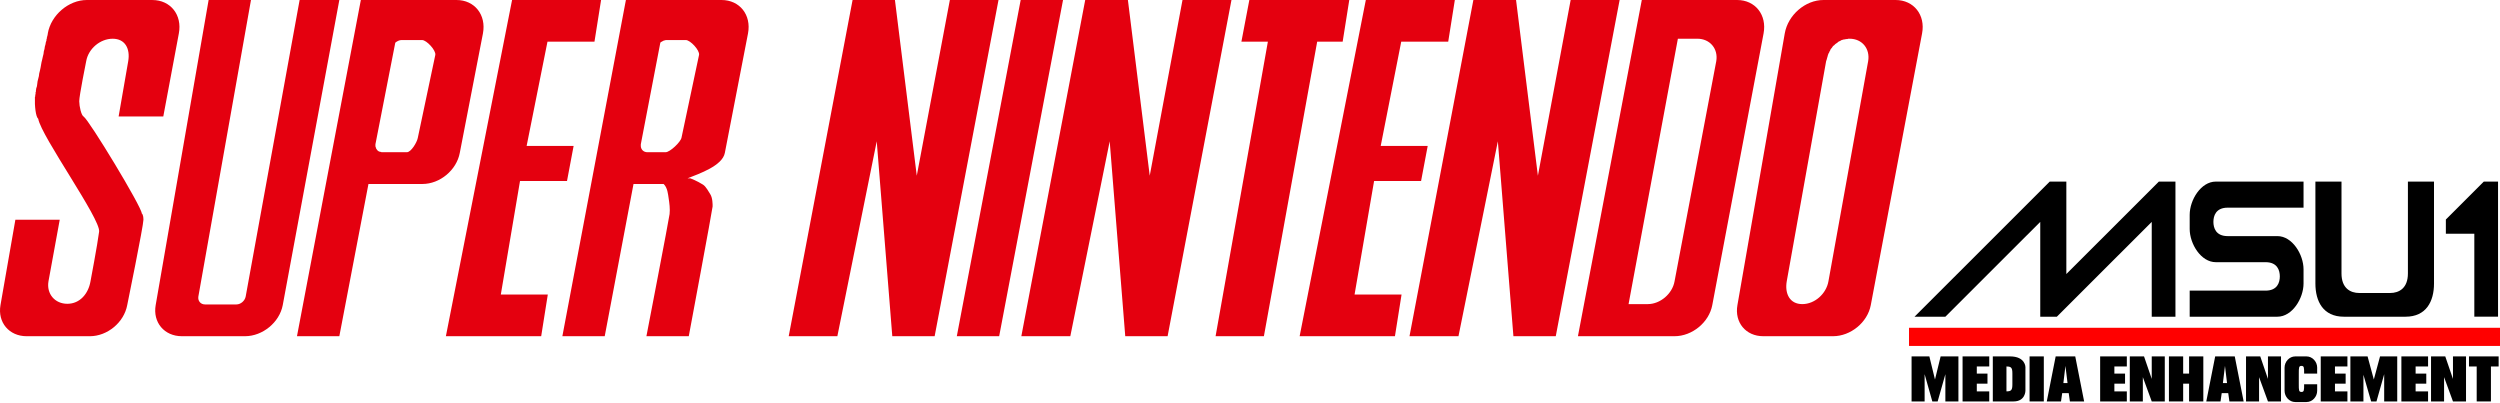
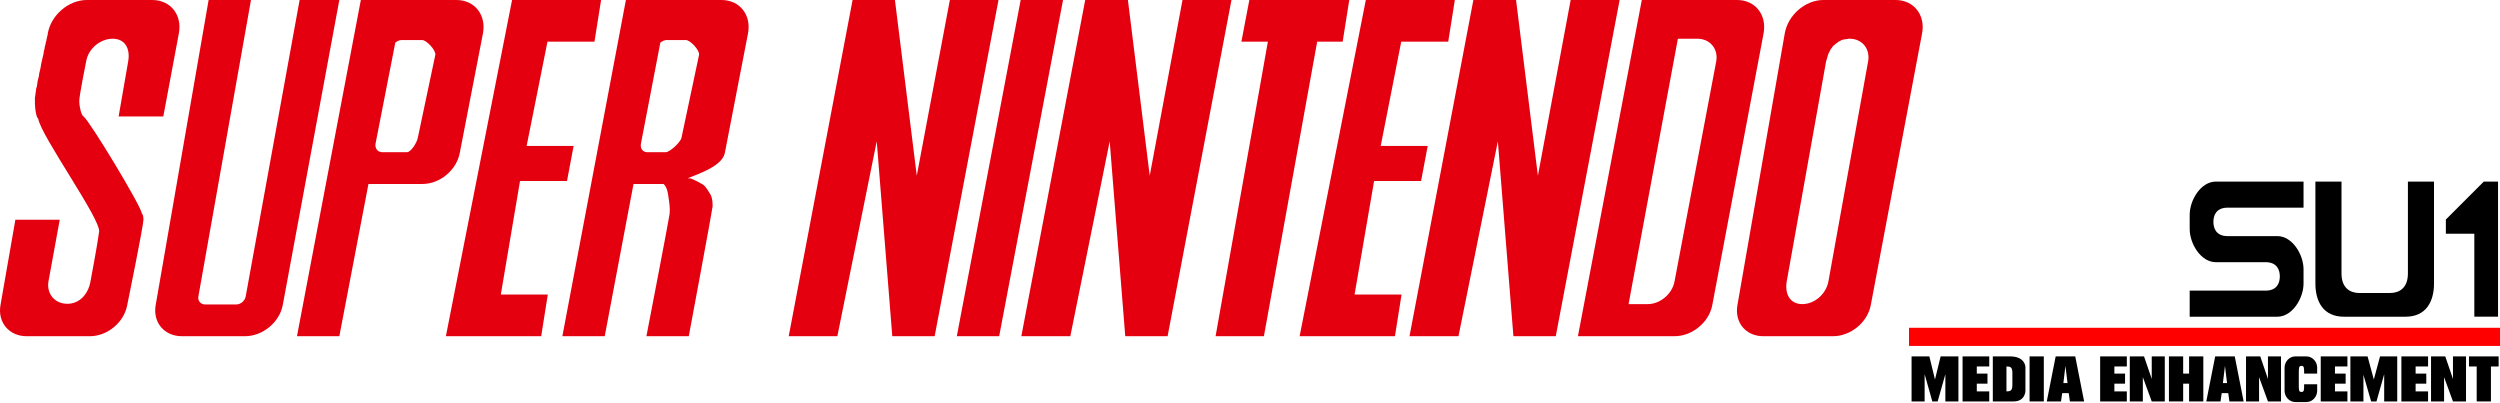
<svg xmlns="http://www.w3.org/2000/svg" xmlns:ns1="http://sodipodi.sourceforge.net/DTD/sodipodi-0.dtd" xmlns:ns2="http://www.inkscape.org/namespaces/inkscape" height="604.666" viewBox="0 0 993.65 159.985" width="3755.526" version="1.1" id="svg10" ns1:docname="snes-msu1.svg" ns2:version="1.4 (86a8ad7, 2024-10-11)">
  <defs id="defs14" />
  <ns1:namedview id="namedview12" pagecolor="#ffffff" bordercolor="#666666" borderopacity="1.0" ns2:pageshadow="2" ns2:pageopacity="0.0" ns2:pagecheckerboard="true" showgrid="false" ns2:zoom="0.54745358" ns2:cx="1854.0385" ns2:cy="278.56243" ns2:window-width="3840" ns2:window-height="2066" ns2:window-x="-11" ns2:window-y="-11" ns2:window-maximized="1" ns2:current-layer="svg10" ns2:showpageshadow="0" ns2:deskcolor="#d1d1d1" />
  <path d="M34.518 0c-7.216 0-14.231 5.932-15.52 13.284v.395l-.131.132v.395l-.132.263v.264l-.131.263v.395l-.132.263v.395l-.131.394-.132.395-.131.79-.263.92-.132.921-.263.921-.132 1.052-.262 1.052-.264 1.184-.263 1.052-.394 2.236-.263 1.184-.263 1.052-.132 1.052-.263 1.053-.263 1.052-.132 1.052-.131.92-.263.79-.132.92v.395l-.131.263v.658l-.132.395v.526l-.131.264v.263c-.136 3.215.311 7.604 1.315 8.418 1.275 7.08 24.879 39.858 24.2 44.85-.637 5.005-3.42 19.728-3.42 19.728-.854 4.965-4.241 8.944-9.206 8.944s-8.351-3.966-7.497-8.944l4.472-24.463H6.11L.19 121.27c-1.207 6.89 3.46 12.363 10.39 12.363h25.122c6.958 0 13.587-5.472 14.862-12.363 0 0 6.472-31.695 6.445-33.933-.028-2.252-.658-2.5-.658-2.5 0-2.577-21.005-37.247-23.148-38.536-.923-.542-1.683-3.975-1.71-6.05-.04-2.062 2.762-15.914 2.762-15.914.855-4.965 5.557-8.944 10.522-8.944s7.036 3.979 6.182 8.944l-3.815 21.964H64.9l6.182-33.012C72.479 5.937 67.776.006 60.56.006zm48.4 0L61.876 121.265c-1.207 6.891 3.459 12.364 10.39 12.364h25.122c6.958 0 13.705-5.473 14.993-12.364L134.871 0h-15.783L97.65 117.846c-.312 1.709-1.974 3.156-3.683 3.156H81.472c-1.75 0-2.915-1.434-2.63-3.156L99.754 0zm60.502 0-25.384 133.629h16.835l11.574-60.502h21.439c6.972 0 13.587-5.513 14.862-12.363l9.206-47.48C193.336 5.918 188.647 0 181.431 0h-21.176zm60.107 0-26.305 133.629H215.1l2.63-16.572h-18.676l7.628-45.113h18.677l2.63-13.942h-18.676l8.286-41.43h18.676L238.906 0zm45.244 0-25.253 133.629h16.835l11.443-60.502h11.969c1.573 1.465 1.755 4.168 1.973 5.524.312 1.967.638 4.478.394 6.445-.217 1.954-9.207 48.533-9.207 48.533h16.836s9.47-50.744 9.47-51.558c.027-.827.001-3.428-.921-4.866-.61-.923-1.673-3.041-2.894-3.815-2.347-1.505-4.998-2.498-4.998-2.498h-1.184c4.816-1.9 13.9-5.028 14.863-10.128l9.206-47.48C298.701 5.918 293.998 0 286.781 0zm90.094 0L313.48 133.629h19.334l15.651-77.468 6.182 77.468h16.835L396.867 0h-19.334l-13.152 69.84L355.7 0zm66.814 0-25.384 133.629h16.835L422.514 0zm25.647 0-25.384 133.629h19.466l15.651-77.468 6.182 77.468h16.835L489.46 0h-19.465l-13.021 69.84L448.294 0zm65.236 0-3.156 16.572h10.522L483.147 133.63h19.203l21.175-117.057h10.127L536.282 0zm46.297 0-26.305 133.629h37.88l2.63-16.572h-18.677l7.76-45.113h18.676l2.631-13.942h-18.676l8.154-41.43h18.677L578.239 0zm42.745 0L560.22 133.629h19.466l15.651-77.468 6.182 77.468h16.835L643.738 0h-19.466l-13.02 69.84L602.57 0zm66.946 0-25.384 133.629h38.405c6.972 0 13.705-5.473 14.994-12.364L700.95 13.284C702.335 5.918 697.646 0 690.43 0zm72.207 0c-7.216 0-14.1 5.932-15.388 13.284L690.56 121.265c-1.221 6.891 3.34 12.364 10.258 12.364h27.752c6.959 0 13.705-5.473 14.994-12.364L763.95 13.284C765.348 5.932 760.632 0 753.43 0zm-57.87 15.388h7.76c4.964 0 8.35 3.98 7.496 8.944l-16.572 87.464c-.868 4.964-5.689 9.075-10.653 9.075h-7.629zm67.734 0h.526c4.965 0 8.22 3.98 7.365 8.944l-15.782 87.464c-.855 4.95-5.426 9.075-10.391 9.075-4.964 0-7.036-4.11-6.182-9.075l15.652-87.464.132-.394.131-.395.132-.526.132-.395.131-.526.132-.394.132-.395.263-.394.132-.395.263-.395.132-.394.263-.395.264-.264.263-.395.263-.394.394-.263.264-.263.263-.264.395-.263.395-.264.264-.263.394-.263.395-.132.395-.263.263-.132.526-.132.394-.131h.395l.395-.132h.526zm-575.024.526h8.155c1.79 0 5.587 4.101 5.261 5.919l-6.97 33.012c-.326 1.71-2.632 5.656-4.341 5.656h-10.127l-.132-.132h-.526v-.131h-.263l-.131-.132h-.132l-.131-.132-.132-.132h-.131v-.131l-.132-.132-.131-.132v-.131l-.132-.132-.131-.132v-.263l-.132-.132v-.263l-.131-.132v-.131c0-.218-.028-.546 0-.79l7.891-40.377c.72-.597 1.604-1.053 2.5-1.053zm104.825 0h8.155c1.79 0 5.613 4.101 5.26 5.919l-6.97 32.88c-.312 1.723-4.59 5.788-6.313 5.788h-7.234c-1.492 0-2.522-.984-2.63-2.368 0-.217-.028-.531 0-.789l7.76-40.378.13-.131.132-.132.263-.132h.132l.131-.131.132-.132h.131l.132-.132h.131l.263-.131h.395z" fill="#e4000f" id="path2" style="stroke:none" ns2:label="SNES" />
  <path d="m 759.068,133.885 v -3.297 h 234.276 v 6.595 H 759.068 Z" fill="#e4000f" stroke="#ff0000" stroke-width="0.617" id="path6" style="display:inline;fill:#ff0000;fill-opacity:1" ns2:label="bar" />
  <g id="g27" ns2:label="MSU1MediaEnhancement" style="display:inline;fill:#000000">
    <path d="m 759.775,141.657 v 17.9 h 5.185 v -10.835 l 3.064,10.835 h 2.121 l 3.064,-10.835 v 10.835 h 5.185 v -17.9 h -7.071 l -2.244,9.186 -2.235,-9.186 z" style="fill:#000000;stroke-width:0.383" id="path9" ns2:label="M" />
    <path d="m 780.044,141.657 v 17.9 h 10.606 v -4.004 h -4.95 v -3.062 h 4.243 v -4.004 h -4.243 v -2.827 h 4.95 v -4.004 z" style="fill:#000000;stroke-width:0.383" id="path10" ns2:label="E" />
    <path d="m 792.064,141.657 v 17.9 h 8.249 c 4.714,0 4.714,-4.24 4.714,-4.24 v -9.421 c 0,0 -3.8e-4,-4.24 -6.128,-4.24 z m 5.421,4.004 c 1.886,0 2.366,0.467 2.357,2.827 v 4.24 c 0,2.355 -0.471,2.826 -2.357,2.826 z" style="fill:#000000;stroke-width:0.383" id="path11" ns2:label="D" />
    <path d="m 806.677,141.657 v 17.9 h 5.657 v -17.9 z" style="fill:#000000;stroke-width:0.383" id="path12" ns2:label="I" />
    <path d="m 817.047,141.657 -3.535,17.9 h 5.657 l 0.471,-3.297 h 2.593 l 0.471,3.297 h 5.657 l -3.535,-17.9 z m 3.882,3.768 0.832,6.831 h -1.65 z" style="display:inline;fill:#000000;stroke-width:0.383" id="path13" ns1:nodetypes="ccccccccccccc" ns2:label="A" />
    <path d="m 834.724,141.657 v 17.9 h 10.606 v -4.004 h -4.949 v -3.062 h 4.242 v -4.004 h -4.242 v -2.827 h 4.949 v -4.004 z" style="fill:#000000;stroke-width:0.383" id="path14" ns2:label="E" />
    <path d="m 846.509,141.657 v 17.9 h 5.185 v -9.657 l 3.535,9.657 h 5.185 v -17.9 h -5.185 v 8.95 l -3.064,-8.95 z" style="fill:#000000;stroke-width:0.383" id="path15" ns2:label="N" />
    <path d="m 862.064,141.657 v 17.9 h 5.657 v -7.066 h 2.356 v 7.066 h 5.657 v -17.9 h -5.657 v 6.831 h -2.356 v -6.831 z" style="fill:#000000;stroke-width:0.383" id="path16" ns2:label="H" />
    <path d="m 880.448,141.657 -3.535,17.9 h 5.657 l 0.471,-3.297 h 2.593 l 0.471,3.297 h 5.657 l -3.535,-17.9 z m 3.891,3.768 0.823,6.831 h -1.65 z" style="display:inline;fill:#000000;stroke-width:0.383" id="path17" ns2:label="A" />
    <path d="m 892.704,141.657 v 17.9 h 5.185 v -9.657 l 3.535,9.657 h 5.185 v -17.9 h -5.185 v 8.95 l -3.064,-8.95 z" style="fill:#000000;stroke-width:0.383" id="path18" ns2:label="N" />
    <path d="m 912.266,141.657 c -2.357,0 -4.243,2.12 -4.243,4.475 v 9.186 c 0,2.355 1.886,4.475 4.243,4.475 h 4.478 c 2.357,0 4.242,-2.12 4.242,-4.475 v -2.591 h -5.185 c 0,2.355 3.6e-4,3.062 -1.053,3.062 -1.068,0 -1.068,-0.707 -1.068,-3.062 V 148.488 c 0,-2.355 3.1e-4,-3.062 1.061,-3.062 1.061,0 1.06,0.707 1.06,3.062 h 5.185 c -0.04,-0.499 0,-2.355 0,-2.355 0,-2.355 -1.885,-4.475 -4.242,-4.475 z" style="fill:#000000;stroke-width:0.383" id="path19" ns2:label="C" />
    <path d="m 922.401,141.657 v 17.9 h 10.606 v -4.004 h -4.95 v -3.062 h 4.242 v -4.004 h -4.242 v -2.827 h 4.95 v -4.004 z" style="fill:#000000;stroke-width:0.383" id="path20" ns2:label="E" />
    <path d="m 934.185,141.657 v 17.9 h 5.185 v -10.599 l 3.064,10.599 h 2.121 l 3.064,-10.835 v 10.835 h 5.185 v -17.9 h -6.835 l -2.468,9.186 -2.482,-9.186 z" style="fill:#000000;stroke-width:0.383" id="path21" ns2:label="M" />
    <path d="m 954.454,141.657 v 17.9 h 10.606 v -4.004 h -4.949 v -3.062 h 4.242 v -4.004 h -4.242 v -2.827 h 4.949 v -4.004 z" style="fill:#000000;stroke-width:0.383" id="path22" ns2:label="E" />
    <path d="m 966.239,141.657 v 17.9 h 5.185 v -9.657 l 3.535,9.657 h 5.185 v -17.9 h -5.185 v 8.95 l -3.064,-8.95 z" style="fill:#000000;stroke-width:0.383" id="path23" ns2:label="N" />
    <path d="m 981.323,141.657 v 4.004 h 3.064 v 13.896 h 5.657 v -13.896 h 3.064 v -4.004 z" style="fill:#000000;stroke-width:0.383" id="path24" ns2:label="T" />
-     <path d="m 814.69,72.176 -53.737,53.701 h 12.256 l 37.71,-37.685 v 37.685 h 6.599 l 37.71,-37.685 v 37.685 h 9.427 V 72.176 h -6.599 L 821.29,108.919 V 72.176 Z" style="fill:#000000;stroke-width:0.383" id="path1" ns2:label="M" />
    <path d="m 880.683,72.176 c -5.892,0 -10.37,7.301 -10.37,13.189 v 5.653 c 0,5.888 4.478,13.189 10.37,13.189 h 19.798 c 4.714,0 5.657,3.298 5.657,5.653 0,2.355 -0.943,5.653 -5.657,5.653 h -30.168 v 10.363 h 34.882 c 5.892,0 10.37,-7.302 10.37,-13.19 v -5.652 c 0,-5.888 -4.478,-13.19 -10.37,-13.19 H 885.397 c -4.714,0 -5.657,-3.297 -5.657,-5.652 0,-2.355 0.943,-5.653 5.657,-5.653 h 30.168 V 72.176 Z" style="fill:#000000;stroke-width:0.383" id="path3" ns2:label="S" />
    <path d="m 920.28,72.176 v 40.511 c 0,7.066 3.064,13.19 11.313,13.19 h 24.512 c 8.249,0 11.313,-6.124 11.313,-13.19 V 72.176 h -10.37 v 36.507 c 0,5.888 -3.535,7.773 -7.07,7.773 h -12.256 c -3.535,0 -7.07,-1.884 -7.07,-7.773 V 72.176 Z" style="fill:#000000;stroke-width:0.383" id="path5" ns2:label="U" />
    <path d="m 987.216,72.176 -15.084,15.074 v 5.652 h 11.313 v 32.974 h 9.428 V 72.176 Z" style="fill:#000000;stroke-width:0.383" id="path7" ns2:label="1" />
  </g>
</svg>